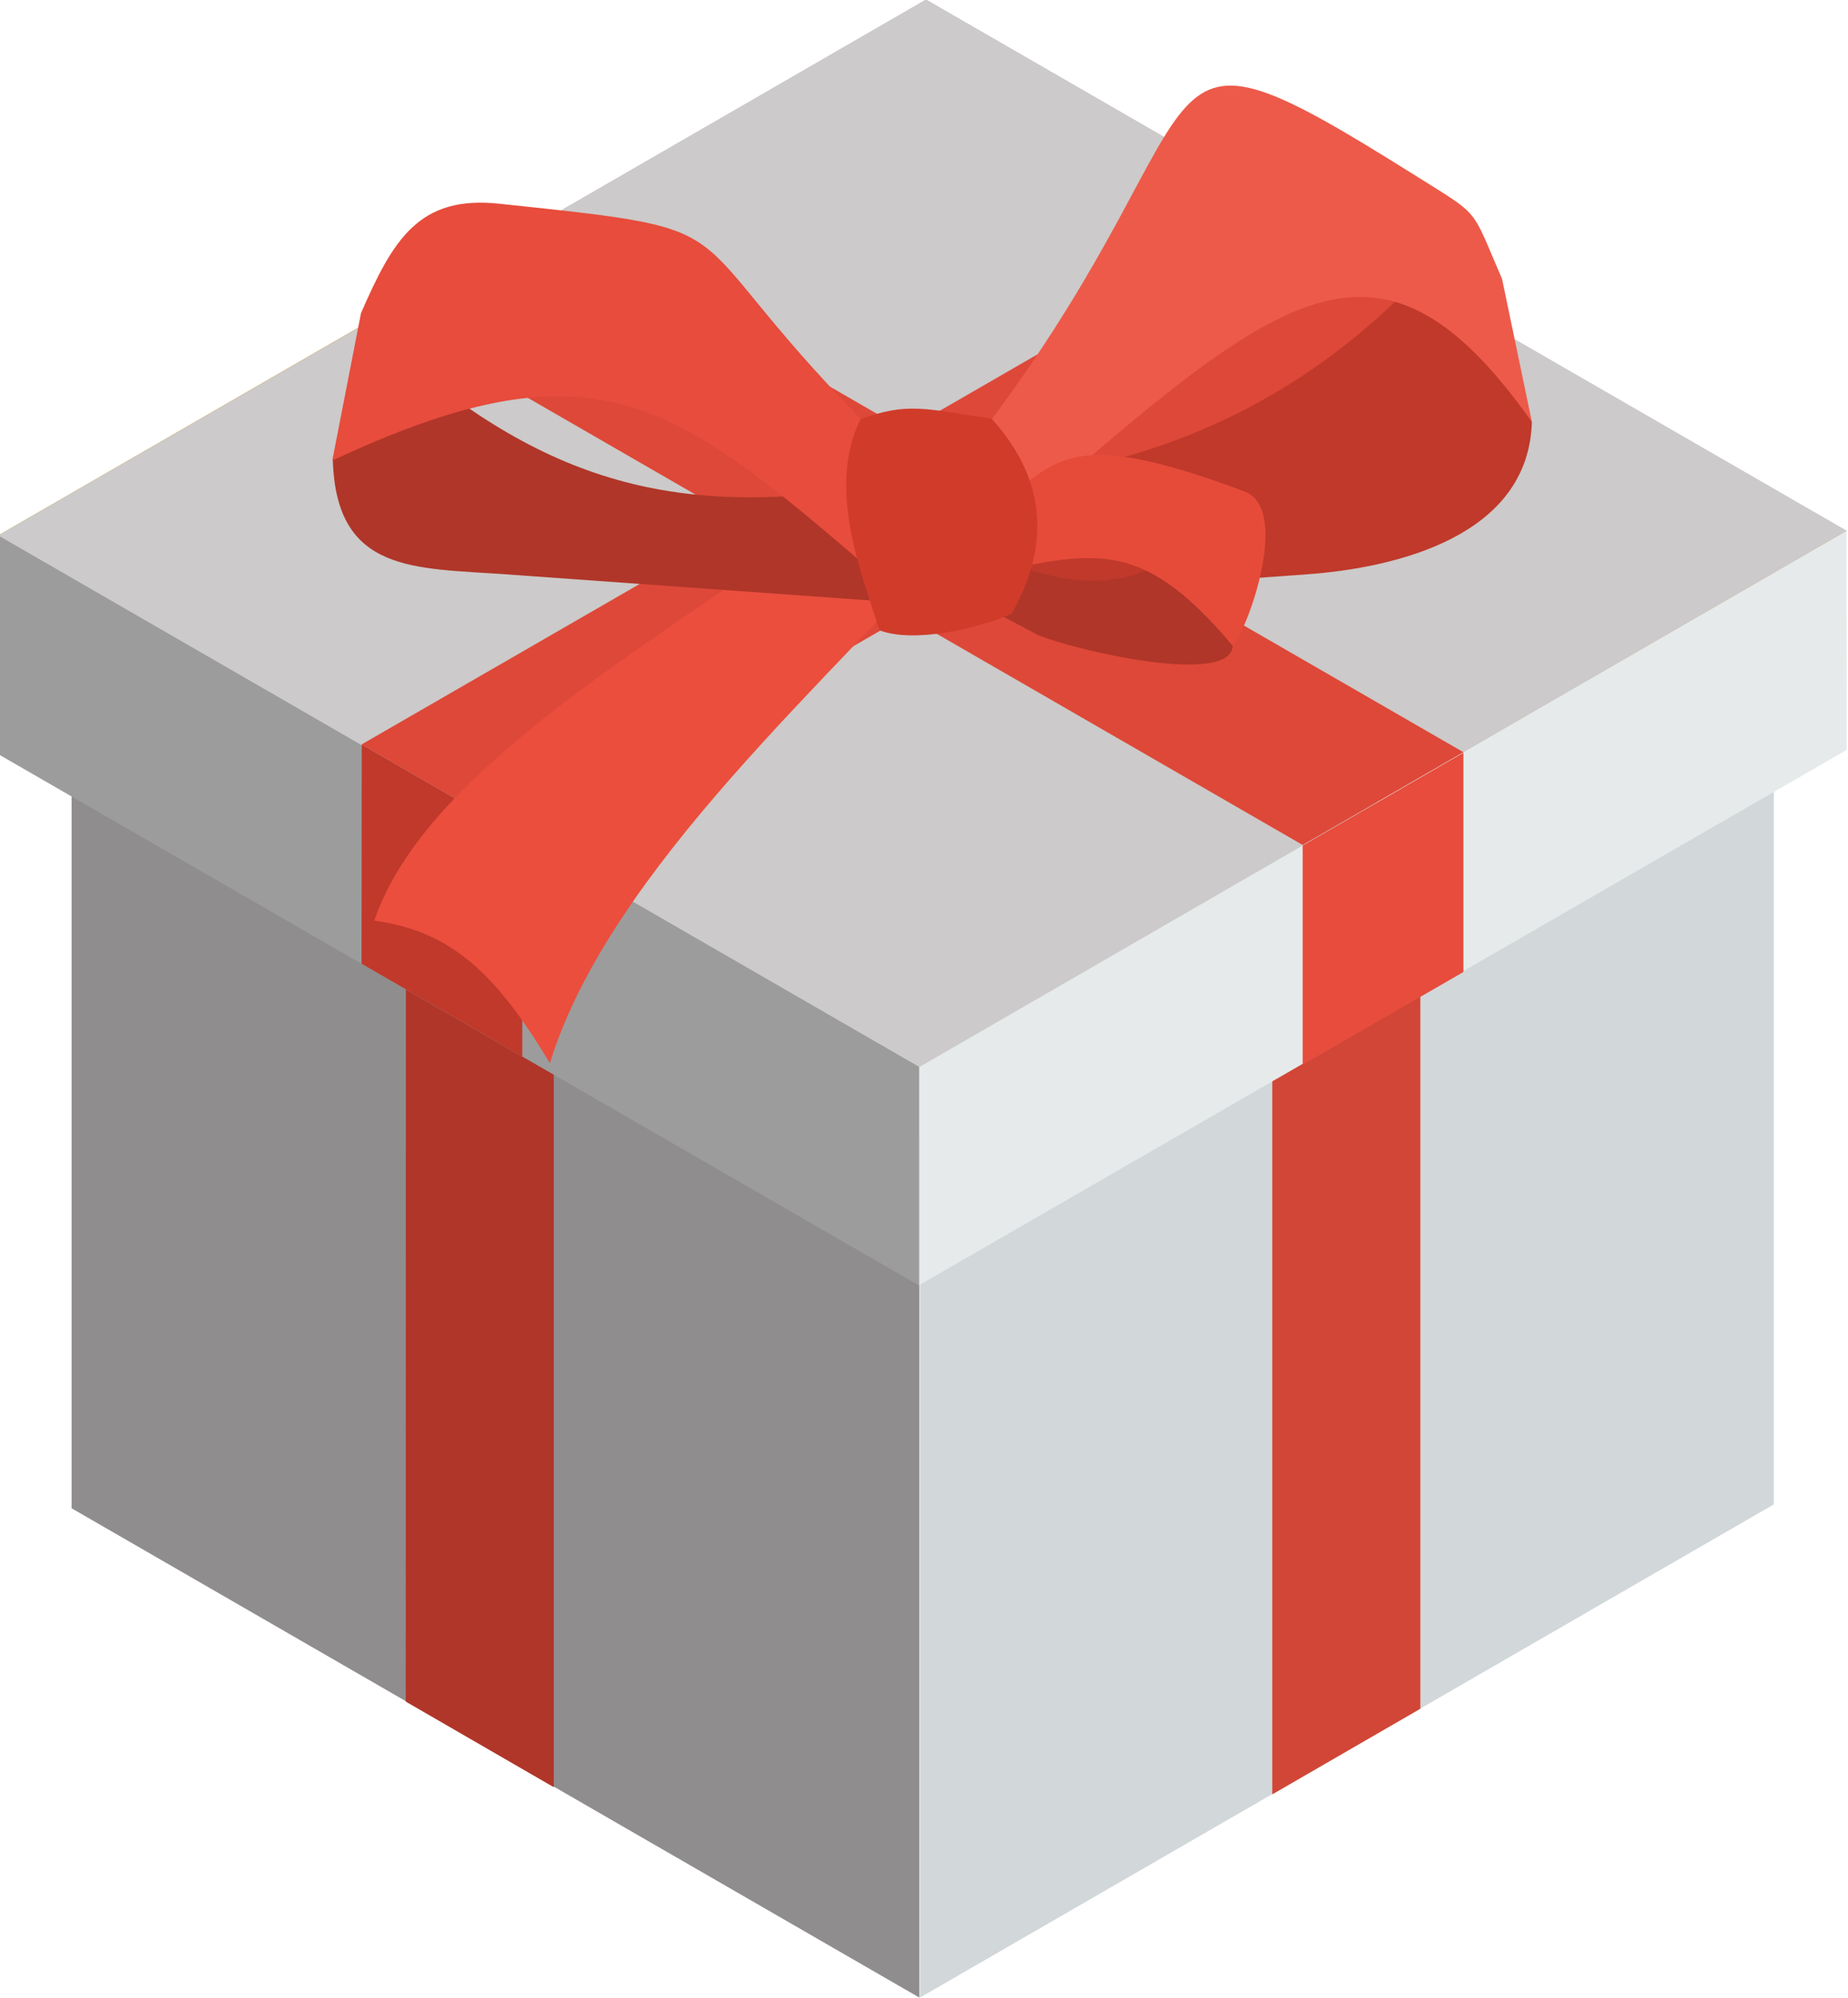
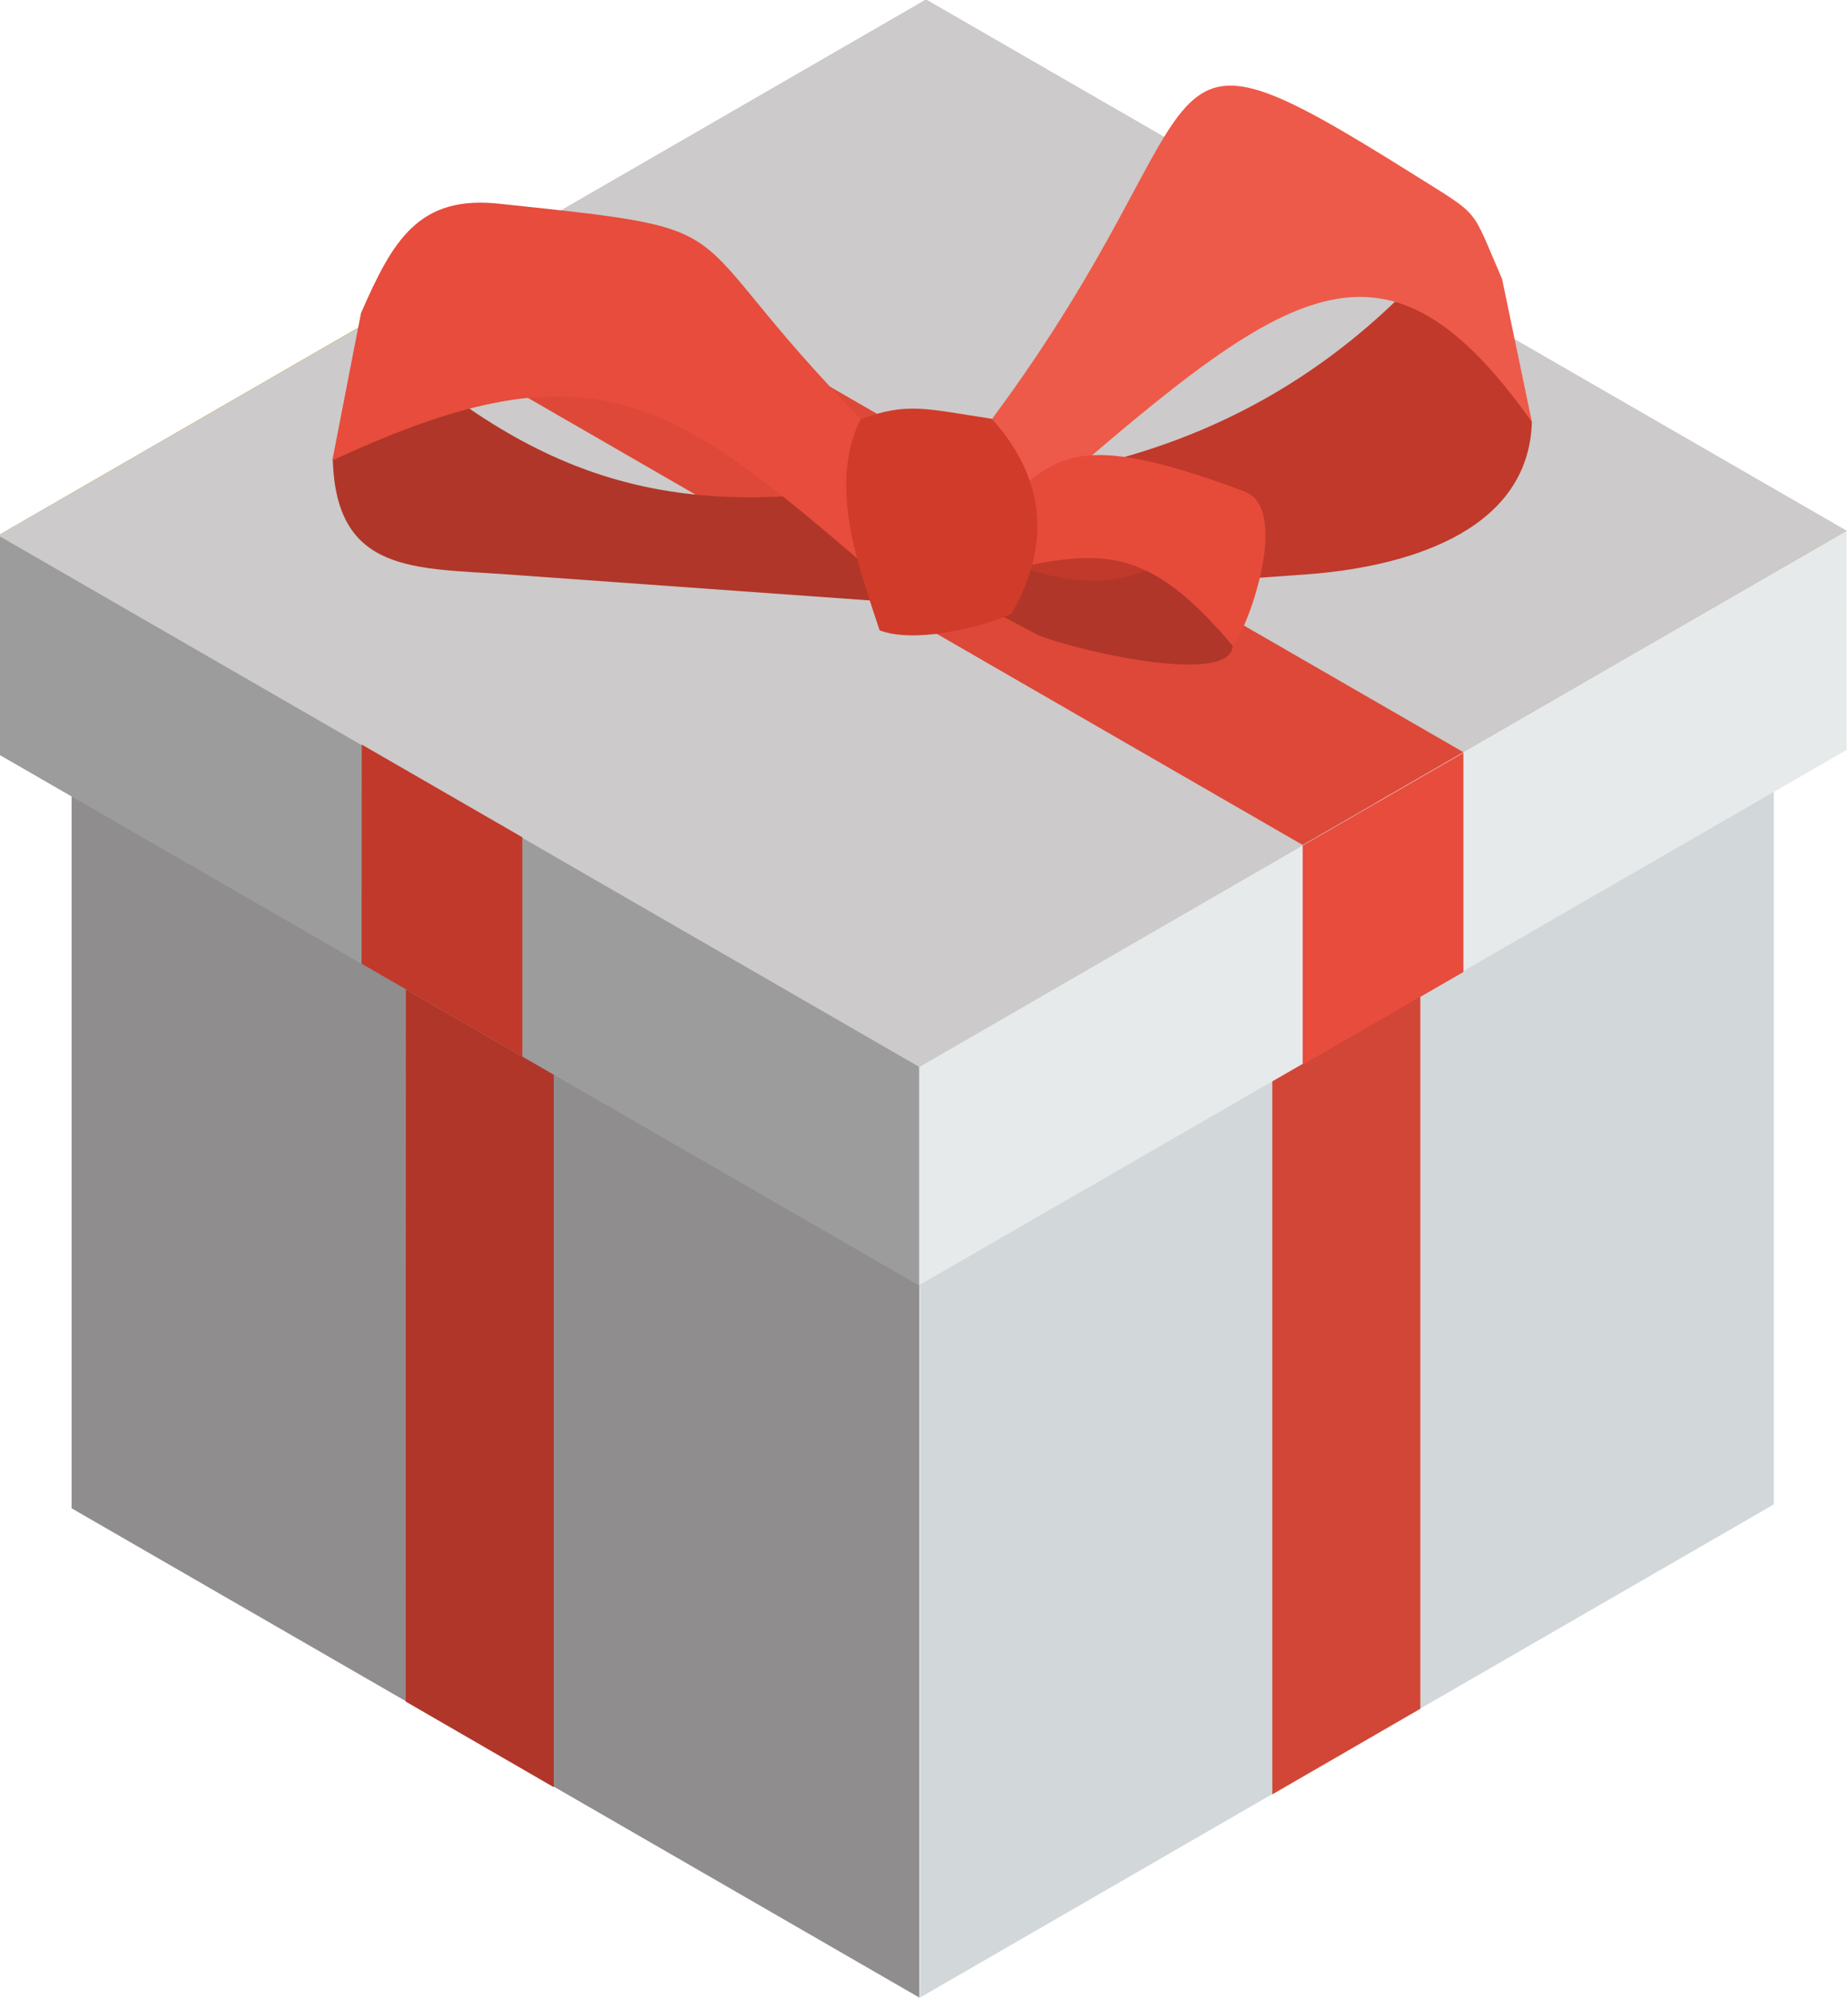
<svg xmlns="http://www.w3.org/2000/svg" xmlns:ns1="http://sodipodi.sourceforge.net/DTD/sodipodi-0.dtd" xmlns:ns2="http://www.inkscape.org/namespaces/inkscape" ns1:docname="iso-gift.svg" ns2:version="1.0 (4035a4fb49, 2020-05-01)" id="svg45080" viewBox="0 0 9.787 10.583" height="10.583mm" width="9.787mm">
  <defs id="defs45074" />
  <g transform="translate(-72.295,-118.5)" id="layer1" ns2:groupmode="layer" ns2:label="Ebene 1">
    <g id="g45037" transform="matrix(2.925,0,0,2.925,-103.054,82.499)">
      <path ns2:connector-curvature="0" id="path80837" style="fill:#d19917;fill-rule:evenodd;stroke-width:0.035" d="m 63.16,13.468 -1.535,-0.887 -1.546,0.893 1.535,0.887 1.546,-0.893" />
      <path ns2:connector-curvature="0" id="path80839" style="fill:#8f8d8d;fill-rule:evenodd;stroke-width:0.035" d="m 61.613,14.361 -1.535,-0.887 v 1.565 l 1.535,0.886 v -1.564" />
      <path ns2:connector-curvature="0" id="path80841" style="fill:#d2d7d9;fill-rule:evenodd;stroke-width:0.035" d="m 63.16,15.033 v -1.565 l -1.546,0.893 v 1.564 l 1.546,-0.893" />
      <path ns2:connector-curvature="0" id="path80843" style="fill:#bdbdbd;fill-rule:evenodd;stroke-width:0.035" d="m 60.861,13.023 0.763,-0.441 1.535,0.887 -0.763,0.441 -1.535,-0.887" />
      <path ns2:connector-curvature="0" id="path80845" style="fill:#bdbdbd;fill-rule:evenodd;stroke-width:0.035" d="m 60.078,13.475 0.763,-0.441 1.536,0.886 -0.763,0.441 -1.535,-0.887" />
      <path ns2:connector-curvature="0" id="path80847" style="fill:#de4838;fill-rule:evenodd;stroke-width:0.035" d="m 60.717,13.106 0.268,-0.155 1.535,0.886 -0.268,0.155 -1.535,-0.886" />
      <path ns2:connector-curvature="0" id="path80849" style="fill:#de4838;fill-rule:evenodd;stroke-width:0.035" d="m 62.497,13.086 -0.268,-0.155 -1.546,0.893 0.268,0.155 1.546,-0.893" />
      <path ns2:connector-curvature="0" id="path80851" style="fill:#b03629;fill-rule:evenodd;stroke-width:0.035" d="m 60.683,13.824 0.268,0.155 v 1.565 l -0.268,-0.155 3.52e-4,-1.565" />
      <path ns2:connector-curvature="0" id="path80853" style="fill:#d14636;fill-rule:evenodd;stroke-width:0.035" d="m 62.52,13.837 -0.268,0.155 v 1.565 l 0.268,-0.155 v -1.565" />
      <path ns2:connector-curvature="0" id="path80855" style="fill:#d19917;fill-rule:evenodd;stroke-width:0.035" d="m 63.292,13.27 -1.667,-0.962 -1.679,0.969 1.667,0.962 1.679,-0.969" />
      <path ns2:connector-curvature="0" id="path80857" style="fill:#9c9c9c;fill-rule:evenodd;stroke-width:0.035" d="m 61.613,14.239 -1.667,-0.962 v 0.397 l 1.667,0.962 v -0.397" />
      <path ns2:connector-curvature="0" id="path80859" style="fill:#e6eaeb;fill-rule:evenodd;stroke-width:0.035" d="m 63.292,13.666 -3.44e-4,-0.397 -1.679,0.969 v 0.397 l 1.679,-0.969" />
      <path ns2:connector-curvature="0" id="path80861" style="fill:#cccaca;fill-rule:evenodd;stroke-width:0.035" d="m 60.796,12.786 0.829,-0.479 1.667,0.962 -0.829,0.479 -1.667,-0.962" />
      <path ns2:connector-curvature="0" id="path80863" style="fill:#cccaca;fill-rule:evenodd;stroke-width:0.035" d="m 59.946,13.277 0.829,-0.478 1.667,0.962 -0.829,0.479 -1.667,-0.962" />
      <path ns2:connector-curvature="0" id="path80865" style="fill:#de4838;fill-rule:evenodd;stroke-width:0.035" d="m 60.64,12.876 0.291,-0.168 1.667,0.962 -0.291,0.168 -1.667,-0.962" />
-       <path ns2:connector-curvature="0" id="path80867" style="fill:#de4838;fill-rule:evenodd;stroke-width:0.035" d="m 62.573,12.855 -0.291,-0.168 -1.679,0.969 0.291,0.168 1.679,-0.969" />
      <path ns2:connector-curvature="0" id="path80869" style="fill:#c0392b;fill-rule:evenodd;stroke-width:0.035" d="m 60.603,13.656 0.291,0.168 v 0.397 l -0.291,-0.168 3.52e-4,-0.397" />
      <path ns2:connector-curvature="0" id="path80871" style="fill:#e74c3c;fill-rule:evenodd;stroke-width:0.035" d="m 62.598,13.671 -0.291,0.168 v 0.397 l 0.291,-0.168 V 13.671" />
      <path ns2:connector-curvature="0" id="path80873" style="fill:#c0392b;fill-rule:evenodd;stroke-width:0.035" d="m 61.59,13.4 0.724,-0.052 c 0.165,-0.012 0.402,-0.07 0.408,-0.276 l -0.165,-0.305 c -0.252,0.291 -0.569,0.409 -0.919,0.42 l -0.048,0.213" />
      <path ns2:connector-curvature="0" id="path80875" style="fill:#ed5a49;fill-rule:evenodd;stroke-width:0.035" d="m 61.745,13.066 c 0.436,-0.588 0.243,-0.768 0.763,-0.442 0.124,0.078 0.102,0.056 0.16,0.189 l 0.054,0.259 c -0.288,-0.406 -0.467,-0.225 -0.981,0.22 l 0.004,-0.226" />
-       <path ns2:connector-curvature="0" id="path80877" style="fill:#eb4e3d;fill-rule:evenodd;stroke-width:0.035" d="m 61.721,13.234 -0.225,-0.03 c -0.279,0.225 -0.769,0.472 -0.87,0.771 0.139,0.019 0.22,0.095 0.318,0.258 0.109,-0.352 0.507,-0.693 0.778,-0.999" />
      <path ns2:connector-curvature="0" id="path80879" style="fill:#b03629;fill-rule:evenodd;stroke-width:0.035" d="m 61.59,13.4 -0.725,-0.052 c -0.165,-0.012 -0.308,-0.001 -0.314,-0.207 l 0.091,-0.217 c 0.295,0.264 0.535,0.322 0.899,0.264 l 0.049,0.213" />
      <path ns2:connector-curvature="0" id="path80881" style="fill:#e74c3c;fill-rule:evenodd;stroke-width:0.035" d="m 61.548,13.108 c -0.405,-0.401 -0.202,-0.379 -0.695,-0.431 -0.146,-0.016 -0.193,0.065 -0.251,0.198 l -0.052,0.267 c 0.488,-0.228 0.623,-0.105 1.014,0.232 l -0.017,-0.265" />
      <path ns2:connector-curvature="0" id="path80883" style="fill:#b03629;fill-rule:evenodd;stroke-width:0.035" d="m 61.654,13.366 0.174,0.092 c 0.077,0.031 0.382,0.1 0.35,0.005 l -0.076,-0.177 c -0.105,0.108 -0.253,0.09 -0.425,-0.008 l -0.022,0.088" />
      <path ns2:connector-curvature="0" id="path80885" style="fill:#e64b3a;fill-rule:evenodd;stroke-width:0.035" d="m 61.725,13.245 c 0.136,-0.09 0.13,-0.177 0.477,-0.047 0.084,0.032 0.005,0.252 -0.022,0.279 -0.169,-0.201 -0.253,-0.169 -0.456,-0.128 l 0.002,-0.104" />
      <path ns2:connector-curvature="0" id="path80887" style="fill:#d13b2a;fill-rule:evenodd;stroke-width:0.035" d="m 61.507,13.067 c 0.084,-0.031 0.117,-0.019 0.237,-7.06e-4 0.093,0.103 0.111,0.221 0.036,0.353 -0.066,0.029 -0.18,0.053 -0.239,0.03 -0.034,-0.105 -0.096,-0.26 -0.034,-0.383" />
    </g>
  </g>
</svg>